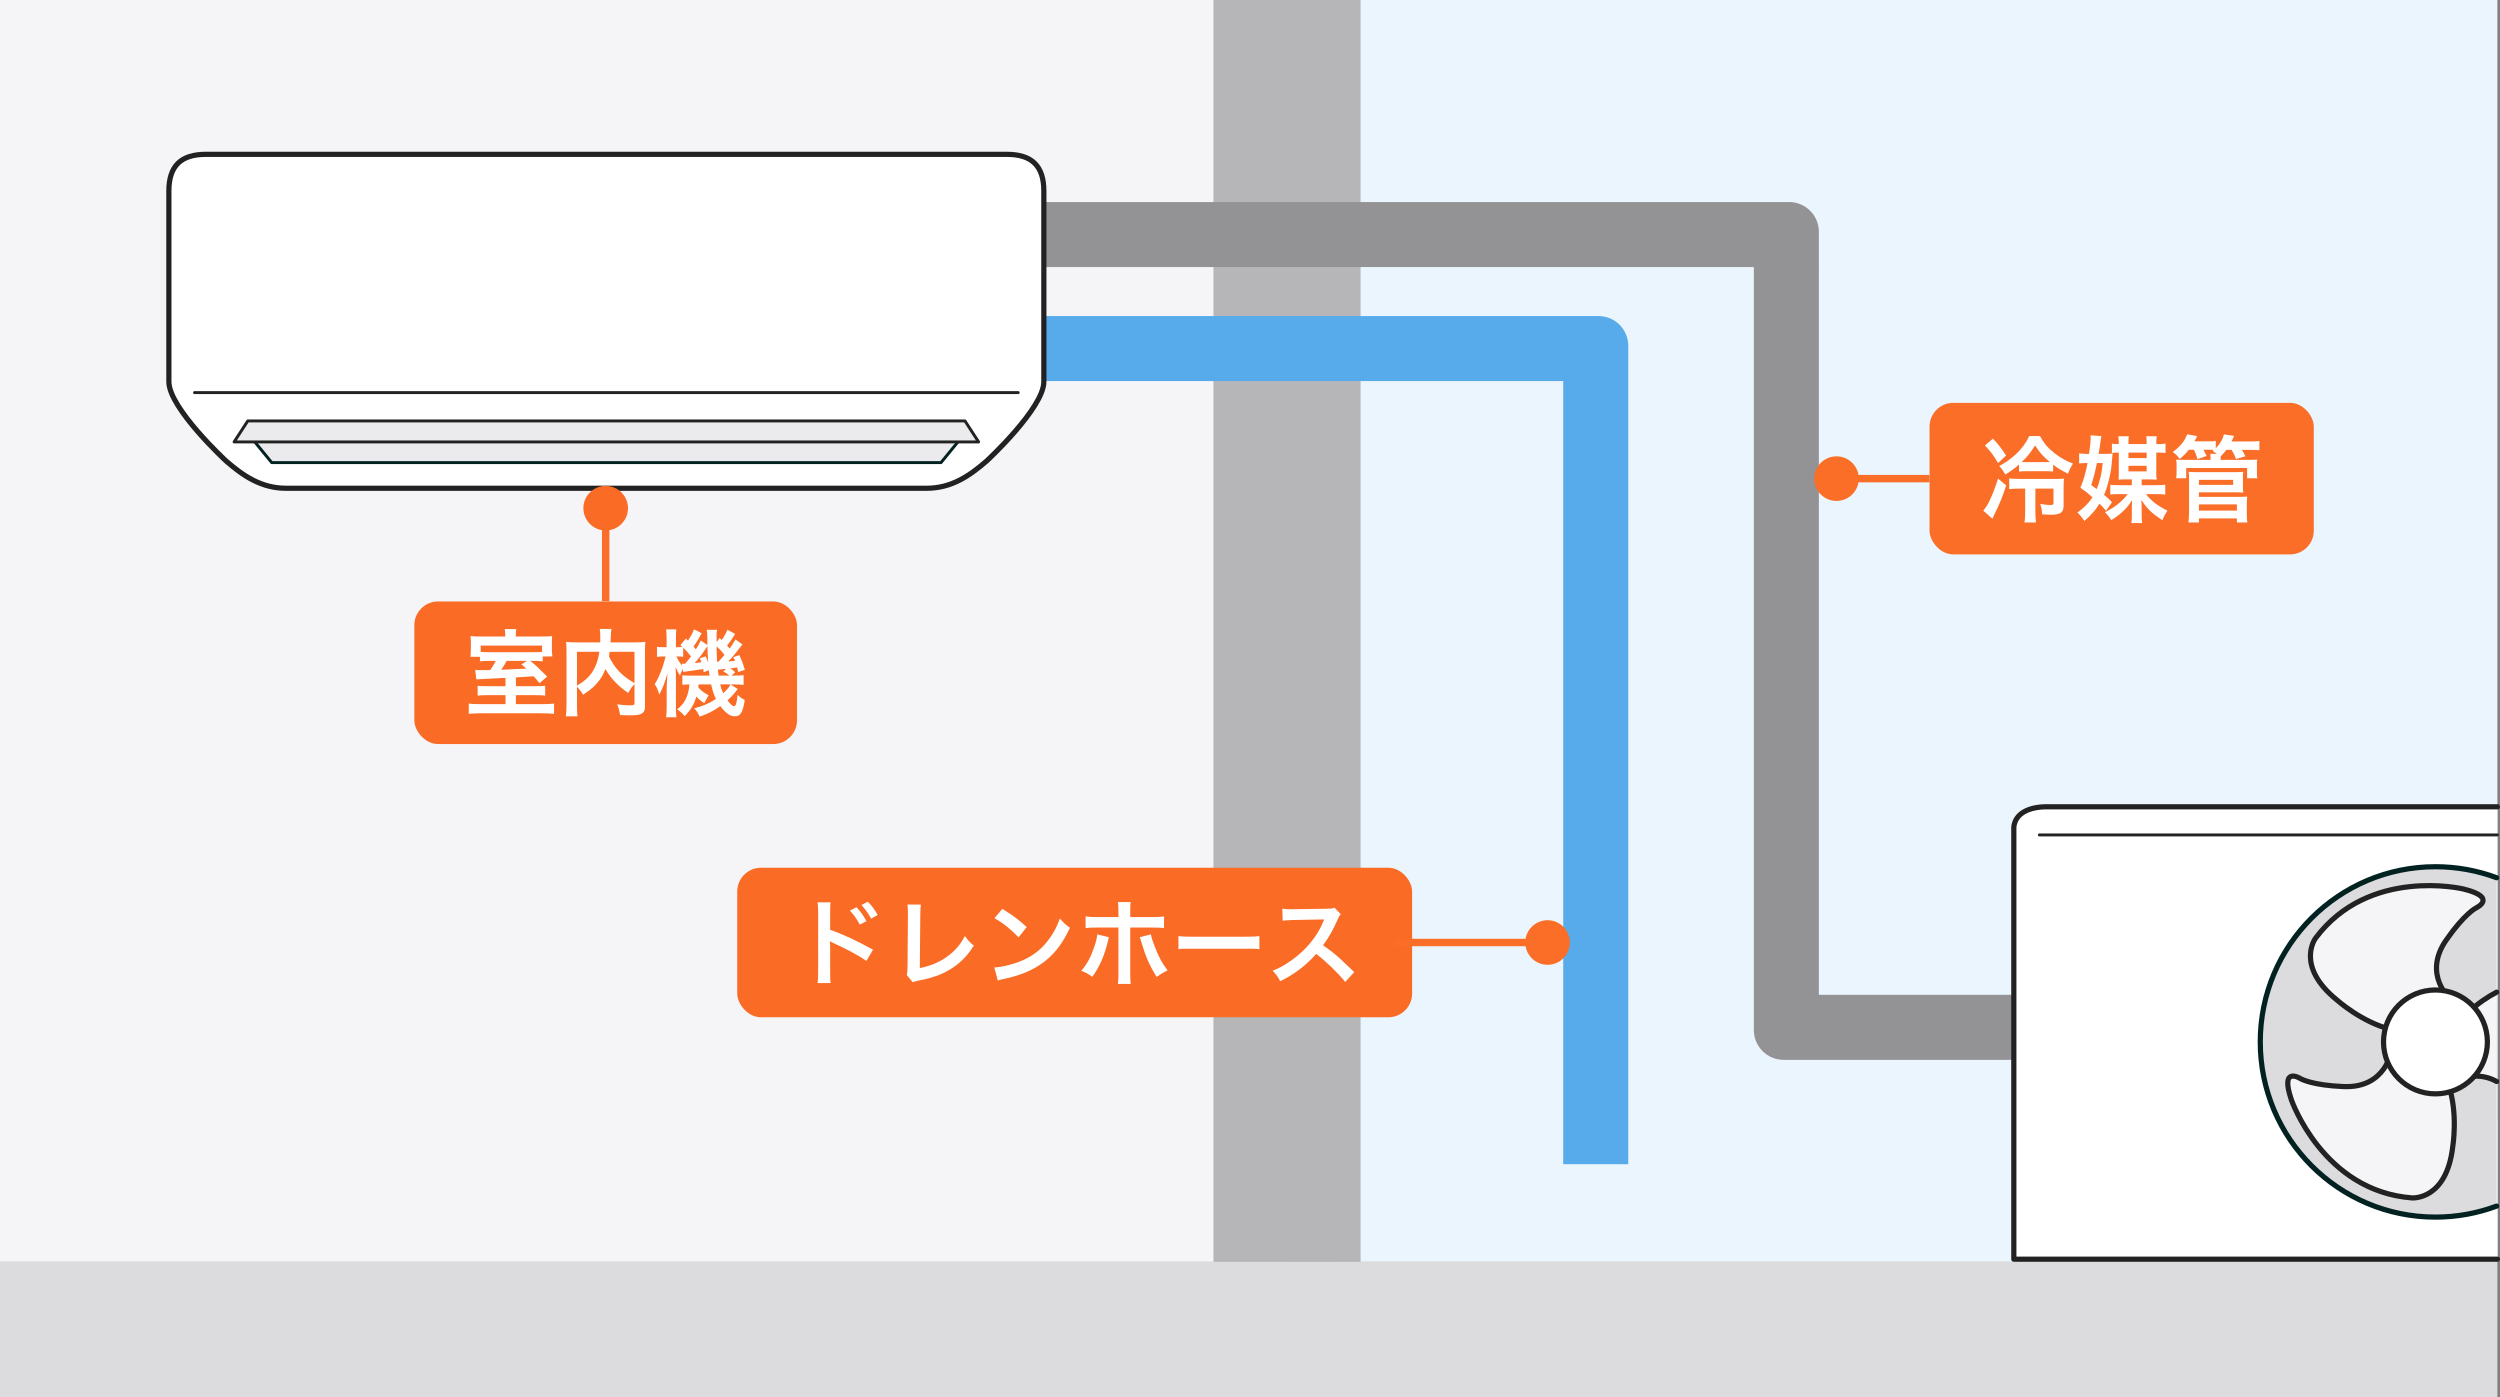
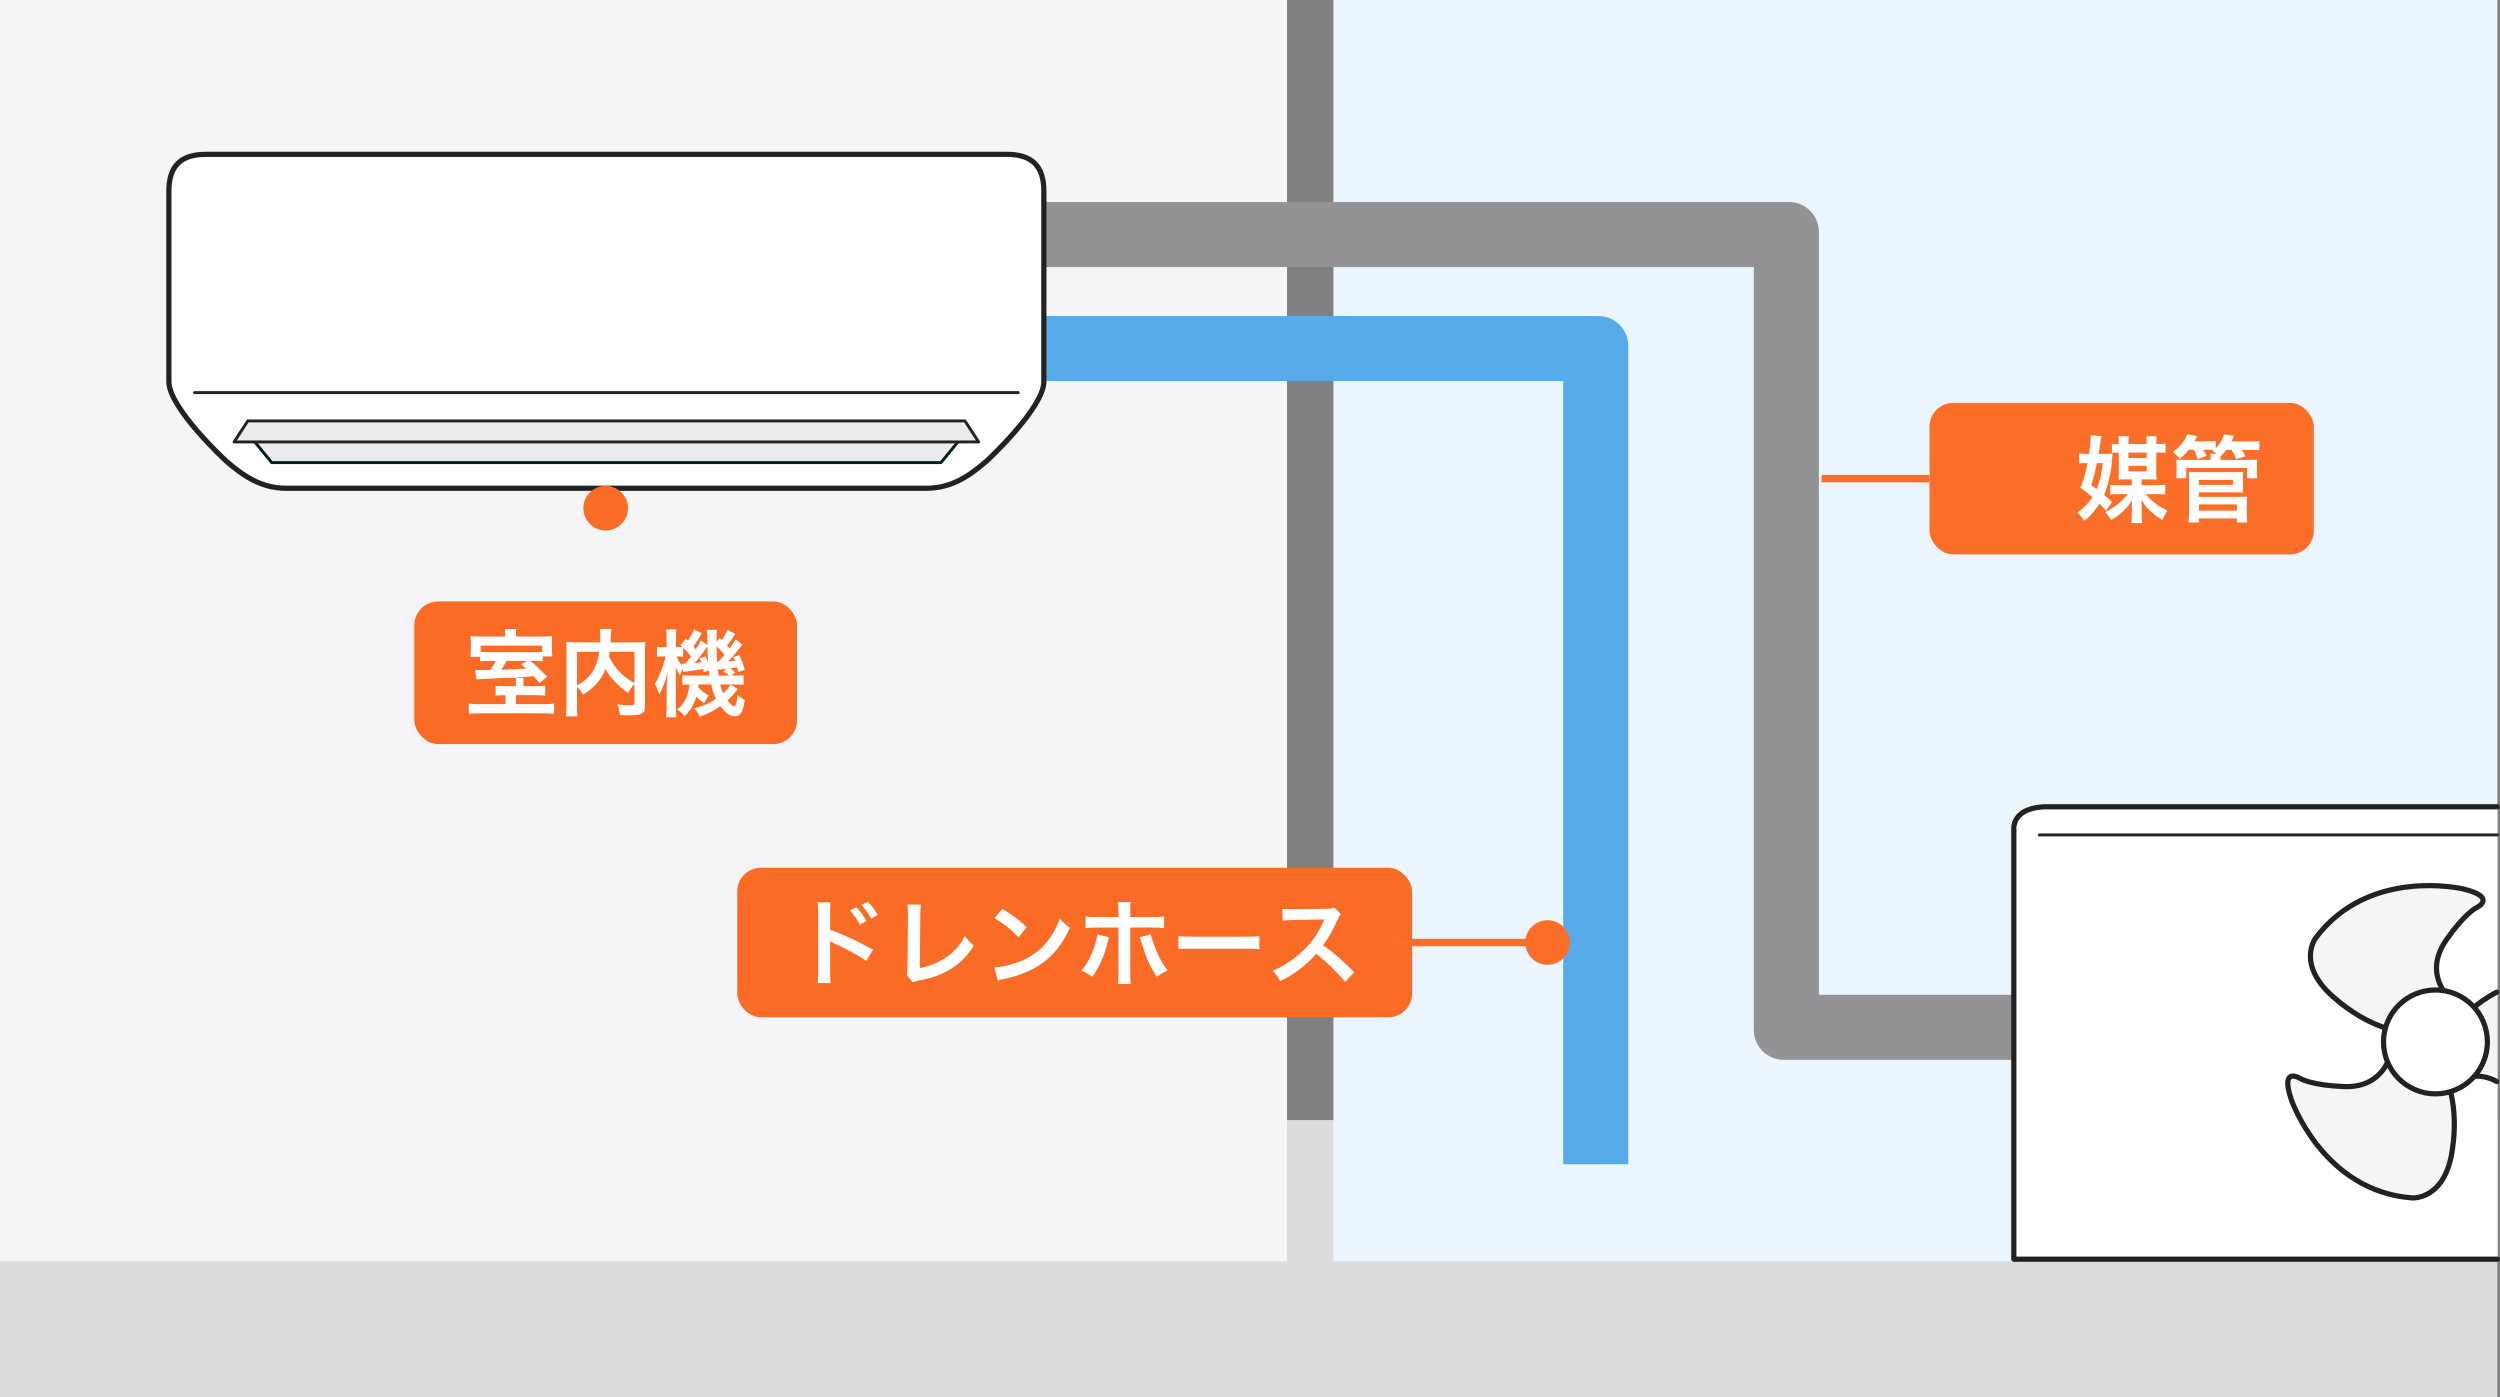
<svg xmlns="http://www.w3.org/2000/svg" id="_レイヤー_1" data-name="レイヤー 1" viewBox="0 0 476.717 266.457">
  <rect x="0" y="0" width="476.717" height="266.457" fill="#808080" stroke="none" />
  <defs>
    <style>
      .cls-1, .cls-2, .cls-3, .cls-4 {
        fill: none;
      }

      .cls-5, .cls-2, .cls-6, .cls-7, .cls-8, .cls-9 {
        stroke-linecap: round;
        stroke-linejoin: round;
      }

      .cls-5, .cls-6, .cls-8 {
        stroke-width: .992px;
      }

      .cls-5, .cls-10 {
        fill: #dcdcde;
      }

      .cls-5, .cls-9 {
        stroke: #022222;
      }

      .cls-11 {
        fill: #58abeb;
      }

      .cls-12 {
        fill: #b6b6b8;
      }

      .cls-2, .cls-6, .cls-7, .cls-8 {
        stroke: #222;
      }

      .cls-2, .cls-7, .cls-9 {
        stroke-width: .567px;
      }

      .cls-13 {
        fill: #fa6e28;
      }

      .cls-6, .cls-14 {
        fill: #fff;
      }

      .cls-7, .cls-9 {
        fill: #ebebed;
      }

      .cls-8, .cls-15 {
        fill: #f5f5f7;
      }

      .cls-16 {
        fill: #ebf5fd;
      }

      .cls-3 {
        stroke: #fa6e28;
      }

      .cls-3, .cls-4 {
        stroke-miterlimit: 10;
        stroke-width: 1.417px;
      }

      .cls-17 {
        fill: #939396;
      }

      .cls-18 {
        fill: #fa6b25;
      }

      .cls-4 {
        stroke: #fa6e2a;
      }
    </style>
  </defs>
  <rect class="cls-10" y="213.586" width="476.22" height="52.87" />
  <circle class="cls-1" cx="408.59" cy="178.786" r="7.11" />
  <rect class="cls-16" x="254.264" width="221.957" height="240.525" />
  <circle class="cls-1" cx="400.674" cy="196.345" r="7.11" />
  <rect class="cls-15" x="0" width="245.418" height="240.525" />
-   <rect class="cls-12" x="231.393" y="0" width="28.05" height="240.626" />
  <rect class="cls-18" x="140.581" y="165.466" width="128.691" height="28.517" rx="4.535" ry="4.535" />
  <g>
    <path class="cls-14" d="M155.905,187.459c.072-.505.108-.99.108-2.017v-11.542c-.018-1.044-.036-1.404-.108-1.836h2.467c-.054.485-.071.828-.071,1.891v3.349c2.088.685,5.329,2.196,8.174,3.799l-1.26,2.125c-1.261-.9-3.817-2.287-6.374-3.439-.414-.197-.469-.216-.612-.306.054.504.072.811.072,1.225v4.753c0,.973.018,1.477.071,1.999h-2.467ZM163.324,173.001c.792.847,1.278,1.531,1.891,2.647l-1.261.666c-.594-1.099-1.099-1.818-1.891-2.683l1.261-.631ZM166.115,175.179c-.541-.99-1.135-1.836-1.837-2.61l1.206-.63c.811.828,1.314,1.512,1.873,2.538l-1.242.702Z" />
    <path class="cls-14" d="M175.598,172.497c-.072.486-.091.937-.108,1.818l-.09,10.281c1.872-.36,3.564-1.044,4.915-1.98,1.656-1.135,2.773-2.377,3.674-4.123.702.937.936,1.188,1.71,1.836-1.242,1.909-2.395,3.115-4.015,4.195-1.801,1.207-3.638,1.909-6.555,2.467-.486.091-.702.162-1.08.307l-1.152-1.387c.126-.486.162-.811.162-1.854l.072-9.723q0-1.261-.09-1.854l2.557.018Z" />
    <path class="cls-14" d="M189.6,184.488c1.549-.09,3.691-.611,5.33-1.332,2.251-.973,3.925-2.358,5.348-4.411.792-1.152,1.296-2.143,1.837-3.602.702.847.99,1.117,1.908,1.765-1.53,3.295-3.241,5.42-5.708,7.059-1.836,1.225-4.069,2.106-6.859,2.7-.721.145-.774.162-1.188.307l-.667-2.485ZM191.131,173.307c2.143,1.332,3.259,2.16,4.646,3.475l-1.549,1.963c-1.44-1.53-2.917-2.719-4.592-3.655l1.495-1.782Z" />
    <path class="cls-14" d="M211.454,178.726c-.054.217-.072.234-.144.559-.631,2.772-1.603,5.023-3.025,6.986-.882-.631-1.188-.792-2.089-1.152,1.188-1.423,1.837-2.665,2.521-4.735.324-.954.45-1.513.521-2.215l2.215.558ZM213.272,173.865c0-.9-.018-1.35-.107-1.854h2.431c-.055.522-.072.774-.072,1.909v.954h4.123c1.242,0,1.639-.019,2.323-.126v2.215c-.631-.072-1.099-.091-2.287-.091h-4.159v8.733c0,.918.018,1.44.09,2.017h-2.448c.09-.576.107-1.099.107-2.035v-8.715h-3.997c-1.17,0-1.639.019-2.269.091v-2.215c.685.107,1.08.126,2.305.126h3.961v-1.009ZM219.448,178.168c.126.612.271,1.08.631,2.017.81,2.179,1.477,3.439,2.557,4.844-.937.485-1.242.666-2.07,1.26-1.369-2.179-2.107-3.871-2.953-6.733-.145-.505-.162-.559-.288-.847l2.124-.54Z" />
    <path class="cls-14" d="M224.718,178.493c.792.107,1.135.126,2.917.126h9.597c1.782,0,2.125-.019,2.917-.126v2.503c-.721-.091-.918-.091-2.935-.091h-9.562c-2.017,0-2.214,0-2.935.091v-2.503Z" />
    <path class="cls-14" d="M256.51,187.243c-1.494-1.836-3.564-3.853-5.527-5.347-2.035,2.269-4.105,3.853-6.86,5.203-.504-.937-.72-1.225-1.458-1.999,1.386-.54,2.25-1.026,3.601-1.98,2.719-1.908,4.88-4.52,6.05-7.328l.198-.468q-.288.018-5.96.107c-.864.019-1.351.055-1.962.145l-.072-2.305c.504.09.846.108,1.584.108h.433l6.338-.091c1.008-.018,1.152-.035,1.603-.197l1.188,1.224c-.234.271-.379.522-.576.973-.828,1.927-1.711,3.493-2.81,4.97,1.135.756,2.107,1.512,3.331,2.61q.45.396,2.629,2.503l-1.729,1.872Z" />
  </g>
  <rect class="cls-18" x="79.007" y="114.688" width="72.976" height="27.191" rx="4.535" ry="4.535" />
  <g>
-     <path class="cls-14" d="M96.399,129.261q-1.17.072-3.979.198c-.864.036-1.404.072-1.584.091l-.216-1.819c.468.036.756.055,1.314.055.323,0,.738,0,1.548-.019.414-.576.757-1.134,1.062-1.746h-.864c-1.206,0-1.639.018-2.16.09v-.864h-1.801q0-.288.036-.612c.018-.234.036-.648.036-1.08v-.918c0-.541-.019-.883-.072-1.333.648.054,1.206.072,2.232.072h4.394v-.252c0-.433-.036-.811-.09-1.171h2.196c-.054.343-.09.721-.09,1.171v.252h4.663c1.116,0,1.711-.019,2.269-.072-.036.414-.054.648-.054,1.404v.99c0,.576.036,1.026.09,1.477h-1.837v.937c-.521-.072-.882-.09-1.944-.09h-.414c1.171.972,1.459,1.242,3.205,3.007l-1.458,1.242c-.576-.702-.774-.937-1.135-1.314q-1.152.072-3.367.216v1.675h3.764c.9,0,1.26-.018,1.818-.072v1.873c-.576-.072-.99-.09-1.854-.09h-3.728v1.71h5.042c1.116,0,1.674-.036,2.232-.107v1.962c-.63-.072-1.351-.107-2.467-.107h-11.361c-1.099,0-1.818.035-2.431.107v-1.962c.576.09,1.134.107,2.232.107h4.771v-1.71h-3.421c-.9,0-1.314.018-1.891.09v-1.873c.522.055.864.072,1.927.072h3.385v-1.585ZM103.366,123.104h-11.703v1.206c.414.036.847.055,1.801.055h8.03c1.026,0,1.477-.019,1.872-.055v-1.206ZM96.614,126.021c-.414.756-.594,1.062-1.044,1.692q3.367-.126,4.789-.216c-.359-.324-.486-.45-.954-.828l1.099-.648h-3.89Z" />
+     <path class="cls-14" d="M96.399,129.261q-1.17.072-3.979.198c-.864.036-1.404.072-1.584.091l-.216-1.819c.468.036.756.055,1.314.055.323,0,.738,0,1.548-.019.414-.576.757-1.134,1.062-1.746h-.864c-1.206,0-1.639.018-2.16.09v-.864h-1.801q0-.288.036-.612c.018-.234.036-.648.036-1.08v-.918c0-.541-.019-.883-.072-1.333.648.054,1.206.072,2.232.072h4.394v-.252c0-.433-.036-.811-.09-1.171h2.196c-.054.343-.09.721-.09,1.171v.252h4.663c1.116,0,1.711-.019,2.269-.072-.036.414-.054.648-.054,1.404v.99c0,.576.036,1.026.09,1.477h-1.837v.937c-.521-.072-.882-.09-1.944-.09h-.414c1.171.972,1.459,1.242,3.205,3.007l-1.458,1.242c-.576-.702-.774-.937-1.135-1.314q-1.152.072-3.367.216v1.675h3.764c.9,0,1.26-.018,1.818-.072v1.873c-.576-.072-.99-.09-1.854-.09h-3.728v1.71h5.042c1.116,0,1.674-.036,2.232-.107v1.962c-.63-.072-1.351-.107-2.467-.107h-11.361c-1.099,0-1.818.035-2.431.107v-1.962c.576.09,1.134.107,2.232.107h4.771v-1.71c-.9,0-1.314.018-1.891.09v-1.873c.522.055.864.072,1.927.072h3.385v-1.585ZM103.366,123.104h-11.703v1.206c.414.036.847.055,1.801.055h8.03c1.026,0,1.477-.019,1.872-.055v-1.206ZM96.614,126.021c-.414.756-.594,1.062-1.044,1.692q3.367-.126,4.789-.216c-.359-.324-.486-.45-.954-.828l1.099-.648h-3.89Z" />
    <path class="cls-14" d="M120.988,130.45c-.45.469-.828.99-1.188,1.692-1.872-1.242-3.421-2.881-4.339-4.573-.252.667-.504,1.171-.864,1.711-.847,1.278-1.801,2.16-3.421,3.187-.252-.485-.648-.99-1.152-1.512v3.492c0,1.117.018,1.657.09,2.144h-2.215c.09-.612.126-1.314.126-2.179v-10.264c0-.738-.018-1.242-.072-1.746.648.072,1.152.09,2.089.09h4.411c.019-.414.019-.666.019-.973,0-.72-.036-1.116-.108-1.584h2.251c-.072.324-.09.486-.108.9q-.018.252-.054.99-.018.378-.036.666h4.592c.99,0,1.44-.018,2.052-.09-.054.486-.071.99-.071,1.746v10.317c0,.756-.055,1.026-.271,1.296-.396.505-1.044.648-2.736.648-.486,0-1.026-.018-1.747-.054-.126-.9-.252-1.351-.558-2.053.9.126,1.639.198,2.341.198.882,0,.972-.055.972-.576v-3.476ZM110.024,130.738c1.458-.864,2.286-1.62,2.988-2.7.648-1.009,1.045-2.179,1.278-3.745h-4.267v6.445ZM116.253,124.293c-.054.45-.072.54-.126.864.504,1.116,1.225,2.16,2.035,2.988.773.793,1.602,1.405,2.826,2.107v-5.96h-4.735Z" />
    <path class="cls-14" d="M140.177,120.889c-.576.954-.828,1.332-1.53,2.215.216.234.252.288.486.558.378-.521.54-.792,1.116-1.729l1.314.955q-.378.468-1.261,1.62c-.486.612-.882,1.062-1.44,1.62.54-.035.738-.054,1.297-.107-.108-.288-.162-.396-.324-.702l1.134-.414c.45.936.648,1.422,1.062,2.826l-1.26.414c-.091-.396-.127-.521-.198-.864-.36.055-.793.108-1.314.162.414.271.45.288.937.738l-.685.648h.396c1.081,0,1.405-.018,1.891-.108v1.891c-.54-.071-1.188-.107-1.891-.107h-.611l1.386.882c-.702.918-1.206,1.477-1.962,2.161.521.72.99,1.116,1.26,1.116.324,0,.486-.504.666-2.179.433.45.864.756,1.369.99-.198,1.314-.396,2.017-.738,2.539-.252.396-.612.576-1.171.576-.9,0-1.729-.595-2.755-1.945-1.296.919-2.322,1.459-3.942,2.017-.307-.684-.486-.99-1.026-1.603,1.62-.396,2.772-.882,4.141-1.782-.414-.846-.63-1.494-.918-2.772h-2.395c-.019.288-.019.359-.055.576.595.666,1.062,1.008,1.999,1.512-.234.324-.342.505-.486.793q-.252.45-.378.684c-.594-.359-1.062-.756-1.494-1.26-.469,1.566-1.062,2.538-2.233,3.745-.504-.576-.72-.774-1.44-1.297,1.423-1.062,2.161-2.539,2.341-4.753-.666.018-.99.036-1.351.071v-1.818c.433.055.721.072,1.477.072h3.709c-.071-.522-.09-.666-.126-1.008l-1.008.359c-.036-.306-.054-.414-.072-.612-.468.072-.774.126-1.26.198-1.387.181-2.323.307-2.575.36l-.072-.559c-.27.522-.378.793-.521,1.261-.343-.54-.595-1.026-.847-1.656.036.504.072,1.566.072,2.196v5.186c0,1.116.018,1.747.09,2.215h-1.963c.072-.504.108-1.278.108-2.215v-3.169c0-.811.036-1.458.144-2.971-.54,1.891-1.008,3.079-1.566,4.033-.216-.828-.485-1.477-.864-1.98.486-.774.774-1.351,1.351-2.863.181-.468.324-.9.738-2.431h-.432c-.45,0-.9.036-1.225.072v-1.927c.306.072.576.09,1.225.09h.611v-1.494c0-.864-.018-1.423-.09-1.891h1.944c-.054.433-.071.918-.071,1.873v1.512h.324c.378,0,.702-.018.918-.036-.126-.126-.198-.18-.396-.359l1.045-1.243.396.379c.559-.793.864-1.369,1.152-2.143l1.477.738c-.576,1.08-.918,1.638-1.566,2.521.18.216.252.306.433.558.485-.738.612-.936.936-1.692l1.278.864v-.846c-.018-1.242-.035-1.513-.126-2.053h1.981c-.091.342-.108.648-.108,1.206,0,.054,0,.288.018.576v.559l.559-.774c.216.198.342.324.396.378.486-.648.811-1.242,1.099-1.963l1.477.811ZM130.274,125.247c-.449-.054-.647-.072-1.025-.072h-.253c.271.666.559,1.116,1.099,1.765l-.054-.396c.126.019.198.019.27.019h.324c.612-.702.811-.954,1.135-1.387-.54-.702-.919-1.134-1.495-1.675v1.747ZM134.577,125.174c.252.559.342.774.468,1.188-.107-1.513-.144-2.341-.144-3.15-.216.306-.271.396-.396.576-.666,1.008-1.458,2.016-2.053,2.646q.702-.055,1.314-.145c-.126-.288-.162-.396-.324-.756l1.135-.36ZM136.648,123.266q.019,1.639.091,2.917h.252q.702-.738,1.152-1.297c-.469-.63-.9-1.098-1.495-1.62ZM138.448,127.533c-.162.019-.271.036-.342.036q-.307.055-.774.091c-.018,0-.198.018-.45.035.036.414.054.469.144,1.135h2.018c-.396-.396-.631-.54-1.135-.774l.54-.522ZM137.332,130.504c.144.666.27,1.026.576,1.692.846-.792,1.099-1.099,1.368-1.692h-1.944Z" />
  </g>
-   <line class="cls-4" x1="115.495" y1="114.643" x2="115.495" y2="94.069" />
  <rect class="cls-13" x="367.937" y="76.816" width="73.274" height="28.904" rx="4.535" ry="4.535" />
  <g>
-     <path class="cls-14" d="M382.553,92.551c-.612,1.944-1.099,3.169-2.232,5.527-.162.324-.252.522-.396.847l-1.729-1.549c.576-.738.756-1.026,1.116-1.746.63-1.314,1.116-2.557,1.692-4.357l1.549,1.278ZM380.033,83.638c1.062,1.152,1.603,1.837,2.502,3.224l-1.53,1.44c-.9-1.531-1.44-2.251-2.503-3.35l1.531-1.314ZM391.502,89.922c-.432-.054-.81-.072-1.494-.072h-3.493c-.702,0-1.08.019-1.513.091v-1.369c-.846.757-1.548,1.261-2.61,1.909-.522-.864-.702-1.116-1.17-1.621,1.116-.576,2.16-1.296,3.168-2.232,1.171-1.099,1.927-2.125,2.558-3.475h2.052c.811,1.476,1.513,2.286,2.881,3.349,1.081.828,2.089,1.387,3.403,1.891-.45.738-.684,1.206-.954,1.944-1.404-.738-1.98-1.08-2.827-1.729v1.314ZM385.164,93.164c-.846,0-1.422.036-2.034.107v-2.034c.522.054,1.134.09,2.053.09h6.644c1.026,0,1.351-.018,1.747-.072-.055.505-.072.955-.072,1.837v3.331c0,1.314-.595,1.729-2.449,1.729-.432,0-.81-.018-1.638-.072-.036-.756-.145-1.368-.379-1.98.829.126,1.44.198,1.891.198.559,0,.648-.054.648-.433v-2.7h-3.457v4.249c0,1.026.036,1.639.126,2.215h-2.196c.09-.595.126-1.242.126-2.215v-4.249h-1.009ZM390.151,88.122c.36,0,.505,0,.721-.018-1.314-1.099-1.927-1.782-2.809-3.169-.99,1.549-1.351,2.017-2.557,3.169.359.018.468.018.864.018h3.78Z" />
    <path class="cls-14" d="M401.237,86.555c.703,0,1.171-.018,1.603-.071-.126,1.584-.216,2.592-.288,3.024-.27,1.711-.792,3.619-1.332,4.861.63.522.864.721,1.513,1.387l-1.135,1.639c-.63-.721-.882-.99-1.26-1.351-.793,1.278-1.44,2.034-2.863,3.295-.522-.756-.774-1.062-1.332-1.603,1.26-.918,2.179-1.837,2.862-2.917-1.062-.937-1.314-1.135-2.305-1.801.612-1.494.937-2.593,1.369-4.717h-.324c-.469,0-.811.018-1.278.09v-1.944c.468.071.918.107,1.476.107h.414c.253-1.729.307-2.376.307-3.349v-.198l2.053.162c-.072.342-.108.486-.216,1.314-.108.828-.198,1.368-.324,2.07h1.062ZM399.815,93.271c.594-1.458.973-3.024,1.152-4.969h-1.116c-.414,1.998-.612,2.755-1.08,4.195l1.044.773ZM408.385,92.515h2.737c.846,0,1.351-.018,1.765-.09v1.891c-.559-.072-.864-.09-1.765-.09h-1.909c.919,1.224,2.251,2.25,4.088,3.15-.522.811-.576.883-.955,1.837-2.07-1.368-2.898-2.179-4.015-3.871.036.576.054.954.054,1.351v1.512c0,.738.019,1.171.09,1.531h-2.053c.072-.379.091-.811.091-1.549v-1.459c0-.414.018-.81.054-1.368-.666,1.026-1.008,1.459-1.746,2.143-.703.666-1.152,1.009-2.233,1.675-.378-.612-.504-.792-1.188-1.513,1.891-.937,3.313-2.089,4.321-3.438h-1.764c-.811,0-1.171.018-1.549.071v-1.854c.324.055.738.072,1.549.072h2.557v-1.099h-1.135c-.702,0-.918,0-1.387.055.019-.45.036-.811.036-1.207v-3.961c-.72,0-1.008.019-1.314.09v-1.8c.343.071.667.09,1.314.09,0-.702-.018-.954-.09-1.495h1.999c-.055.415-.072.631-.072,1.495h3.475c0-.774-.018-.973-.071-1.495h1.998c-.072.505-.09.757-.09,1.495h.378c.595,0,1.045-.036,1.387-.108v1.801c-.433-.054-.792-.072-1.387-.072h-.378v3.961c0,.505.018.793.072,1.207-.522-.036-.919-.055-1.44-.055h-1.423v1.099ZM409.339,87.347v-1.044h-3.475v1.044h3.475ZM405.865,89.886h3.475v-1.062h-3.475v1.062Z" />
    <path class="cls-14" d="M417.382,85.763c-.576.721-.936,1.08-1.746,1.746-.486-.647-.594-.756-1.314-1.332,1.351-.937,2.305-2.106,2.737-3.367l1.926.36c-.252.486-.324.648-.54.99h2.467c.811,0,1.188-.018,1.603-.09v1.404c.811-.828,1.314-1.675,1.566-2.646l1.927.306c-.288.63-.324.702-.486,1.045h3.547c.883,0,1.243-.019,1.765-.091v1.765c-.486-.054-.882-.072-1.674-.072h-1.675c.396.648.45.738.685,1.225l-1.783.522c-.252-.685-.45-1.08-.846-1.747h-1.009c-.342.469-.522.667-1.099,1.261v.36l-.018.288h5.06c1.026,0,1.351-.019,1.944-.054-.054.323-.054.54-.054,1.116v1.26c0,.54.018.847.072,1.188h-1.945v-1.963h-11.613v1.963h-1.908c.036-.36.072-.684.072-1.188v-1.224c0-.541-.019-.811-.072-1.152.54.035.846.054,1.891.054h4.663v-.288c0-.396,0-.595-.054-.864h1.242c-.378-.288-.468-.36-.828-.559l.27-.198c-.306-.018-.504-.018-.81-.018h-1.188c.288.504.396.738.612,1.188l-1.747.594c-.198-.756-.36-1.17-.666-1.782h-.973ZM417.311,99.627c.071-.63.107-1.171.107-1.999v-6.481c0-.522-.018-.847-.071-1.188.432.054.899.072,1.512.072h7.347c.666,0,1.116-.019,1.548-.072-.054.378-.054.72-.054,1.225v1.35c0,.667,0,.973.054,1.405-.45-.036-.864-.055-1.476-.055h-6.969v.864h7.725c.666,0,1.062-.018,1.477-.071-.055.45-.072.899-.072,1.494v1.818c0,.612.018,1.116.09,1.639h-1.98v-.774h-7.238v.774h-1.998ZM419.309,92.461h6.519v-.954h-6.519v.954ZM419.309,97.359h7.238v-1.171h-7.238v1.171Z" />
  </g>
  <line class="cls-3" x1="367.937" y1="91.268" x2="347.362" y2="91.268" />
  <path class="cls-11" d="M304.819,60.267h-105.772v12.397h9.349v.005h89.69v149.324h12.402V65.938c0-3.132-2.539-5.67-5.67-5.67Z" />
  <line class="cls-3" x1="265.955" y1="179.724" x2="297.935" y2="179.724" />
  <circle class="cls-13" cx="295.099" cy="179.724" r="4.252" />
  <path class="cls-17" d="M379.163,189.698h-32.327V44.209c0-3.139-2.544-5.683-5.683-5.683h-147.002v12.397h8.896v.005h131.387v145.489c0,3.139,2.544,5.683,5.683,5.683h50.266v-12.402h-11.22Z" />
  <path class="cls-6" d="M115.76,29.43h76.22c4.781,0,7.067,2.219,7.067,7.001,0,0,0,29.892,0,36.35,0,5.05-10.906,15.121-10.906,15.121-3.221,2.793-6.665,5.203-11.447,5.203h-60.97s-.2,0-.2,0h-60.97c-4.781,0-8.226-2.41-11.447-5.203,0,0-10.906-10.071-10.906-15.121v-36.35c0-4.781,2.285-7.001,7.067-7.001h76.491Z" />
  <line class="cls-2" x1="37.099" y1="74.863" x2="194.151" y2="74.863" />
  <polyline class="cls-9" points="182.663 84.269 179.437 88.212 115.725 88.212 115.525 88.212 51.813 88.212 48.587 84.269" />
  <polygon class="cls-7" points="115.717 84.269 186.606 84.269 184.003 80.264 115.745 80.264 115.505 80.264 47.247 80.264 44.644 84.269 115.533 84.269 115.717 84.269" />
  <circle class="cls-18" cx="115.495" cy="96.904" r="4.252" />
  <g>
    <path class="cls-6" d="M476.22,153.841h-86.279c-4.66.166-5.535,2.43-5.713,2.928-.24.668-.214.973-.214.973l-.004.139v82.229h92.211" />
    <line class="cls-2" x1="388.884" y1="159.211" x2="476.22" y2="159.211" />
-     <path class="cls-5" d="M476.078,167.373c-3.633-1.355-7.563-2.099-11.669-2.099-18.449,0-33.406,14.956-33.406,33.406s14.957,33.406,33.406,33.406c4.105,0,8.036-.744,11.669-2.099" />
    <path class="cls-8" d="M456.04,200.273s-1.005,7.238-9.092,6.926c-6.128-.236-8.257-1.51-8.257-1.51,0,0-4.016-2.585-1.757,4.027,0,0,6.012,17.421,23.007,18.709,0,0,6.56.525,7.761-9.739,0,0,1.077-6.425-.831-11.849" />
    <path class="cls-8" d="M467.402,190.695s-5.573-4.727-.976-11.388c3.483-5.047,5.7-6.162,5.7-6.162,0,0,4.334-2.005-2.458-3.641,0,0-17.93-4.259-28.125,9.4,0,0-3.958,5.258,4.064,11.772,0,0,4.847,4.353,10.449,5.648" />
    <path class="cls-8" d="M476.077,189.188c-1.732.921-3.619,2.148-5.184,3.712l-1.235,12.604s3.31-1.055,6.419.724" />
    <circle class="cls-6" cx="464.409" cy="198.68" r="9.905" />
  </g>
-   <circle class="cls-13" cx="350.197" cy="91.268" r="4.252" />
</svg>